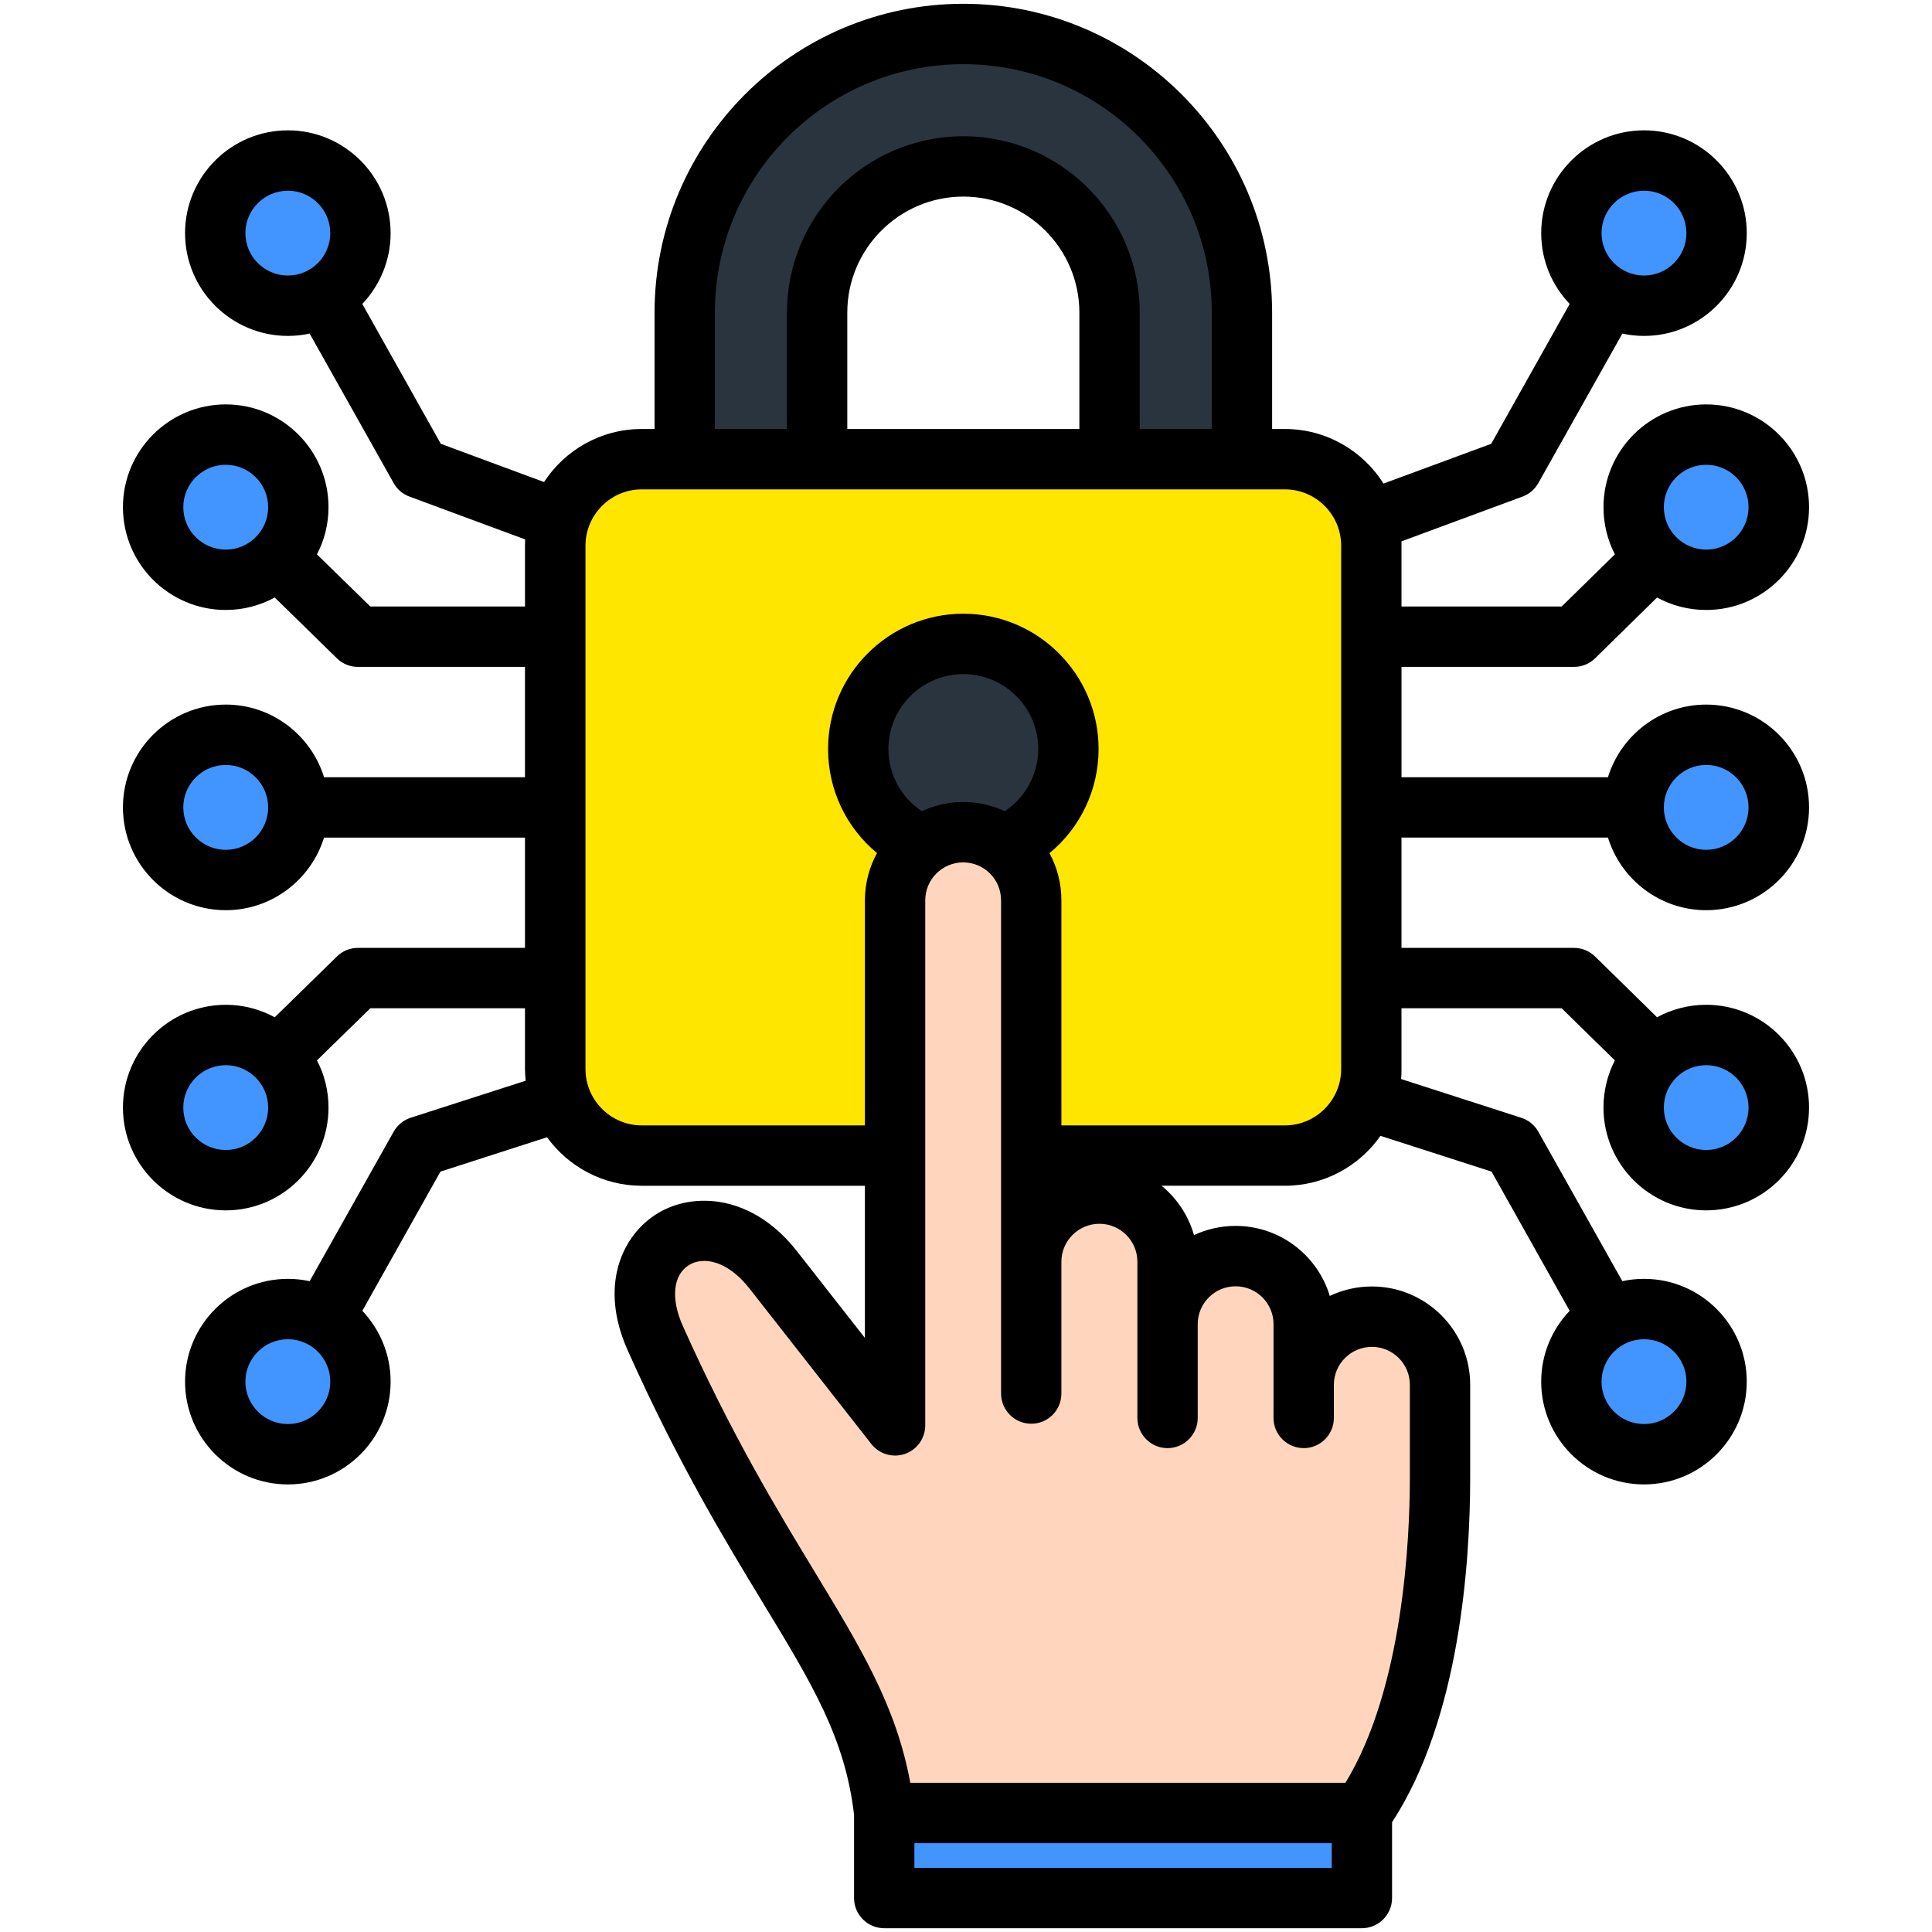
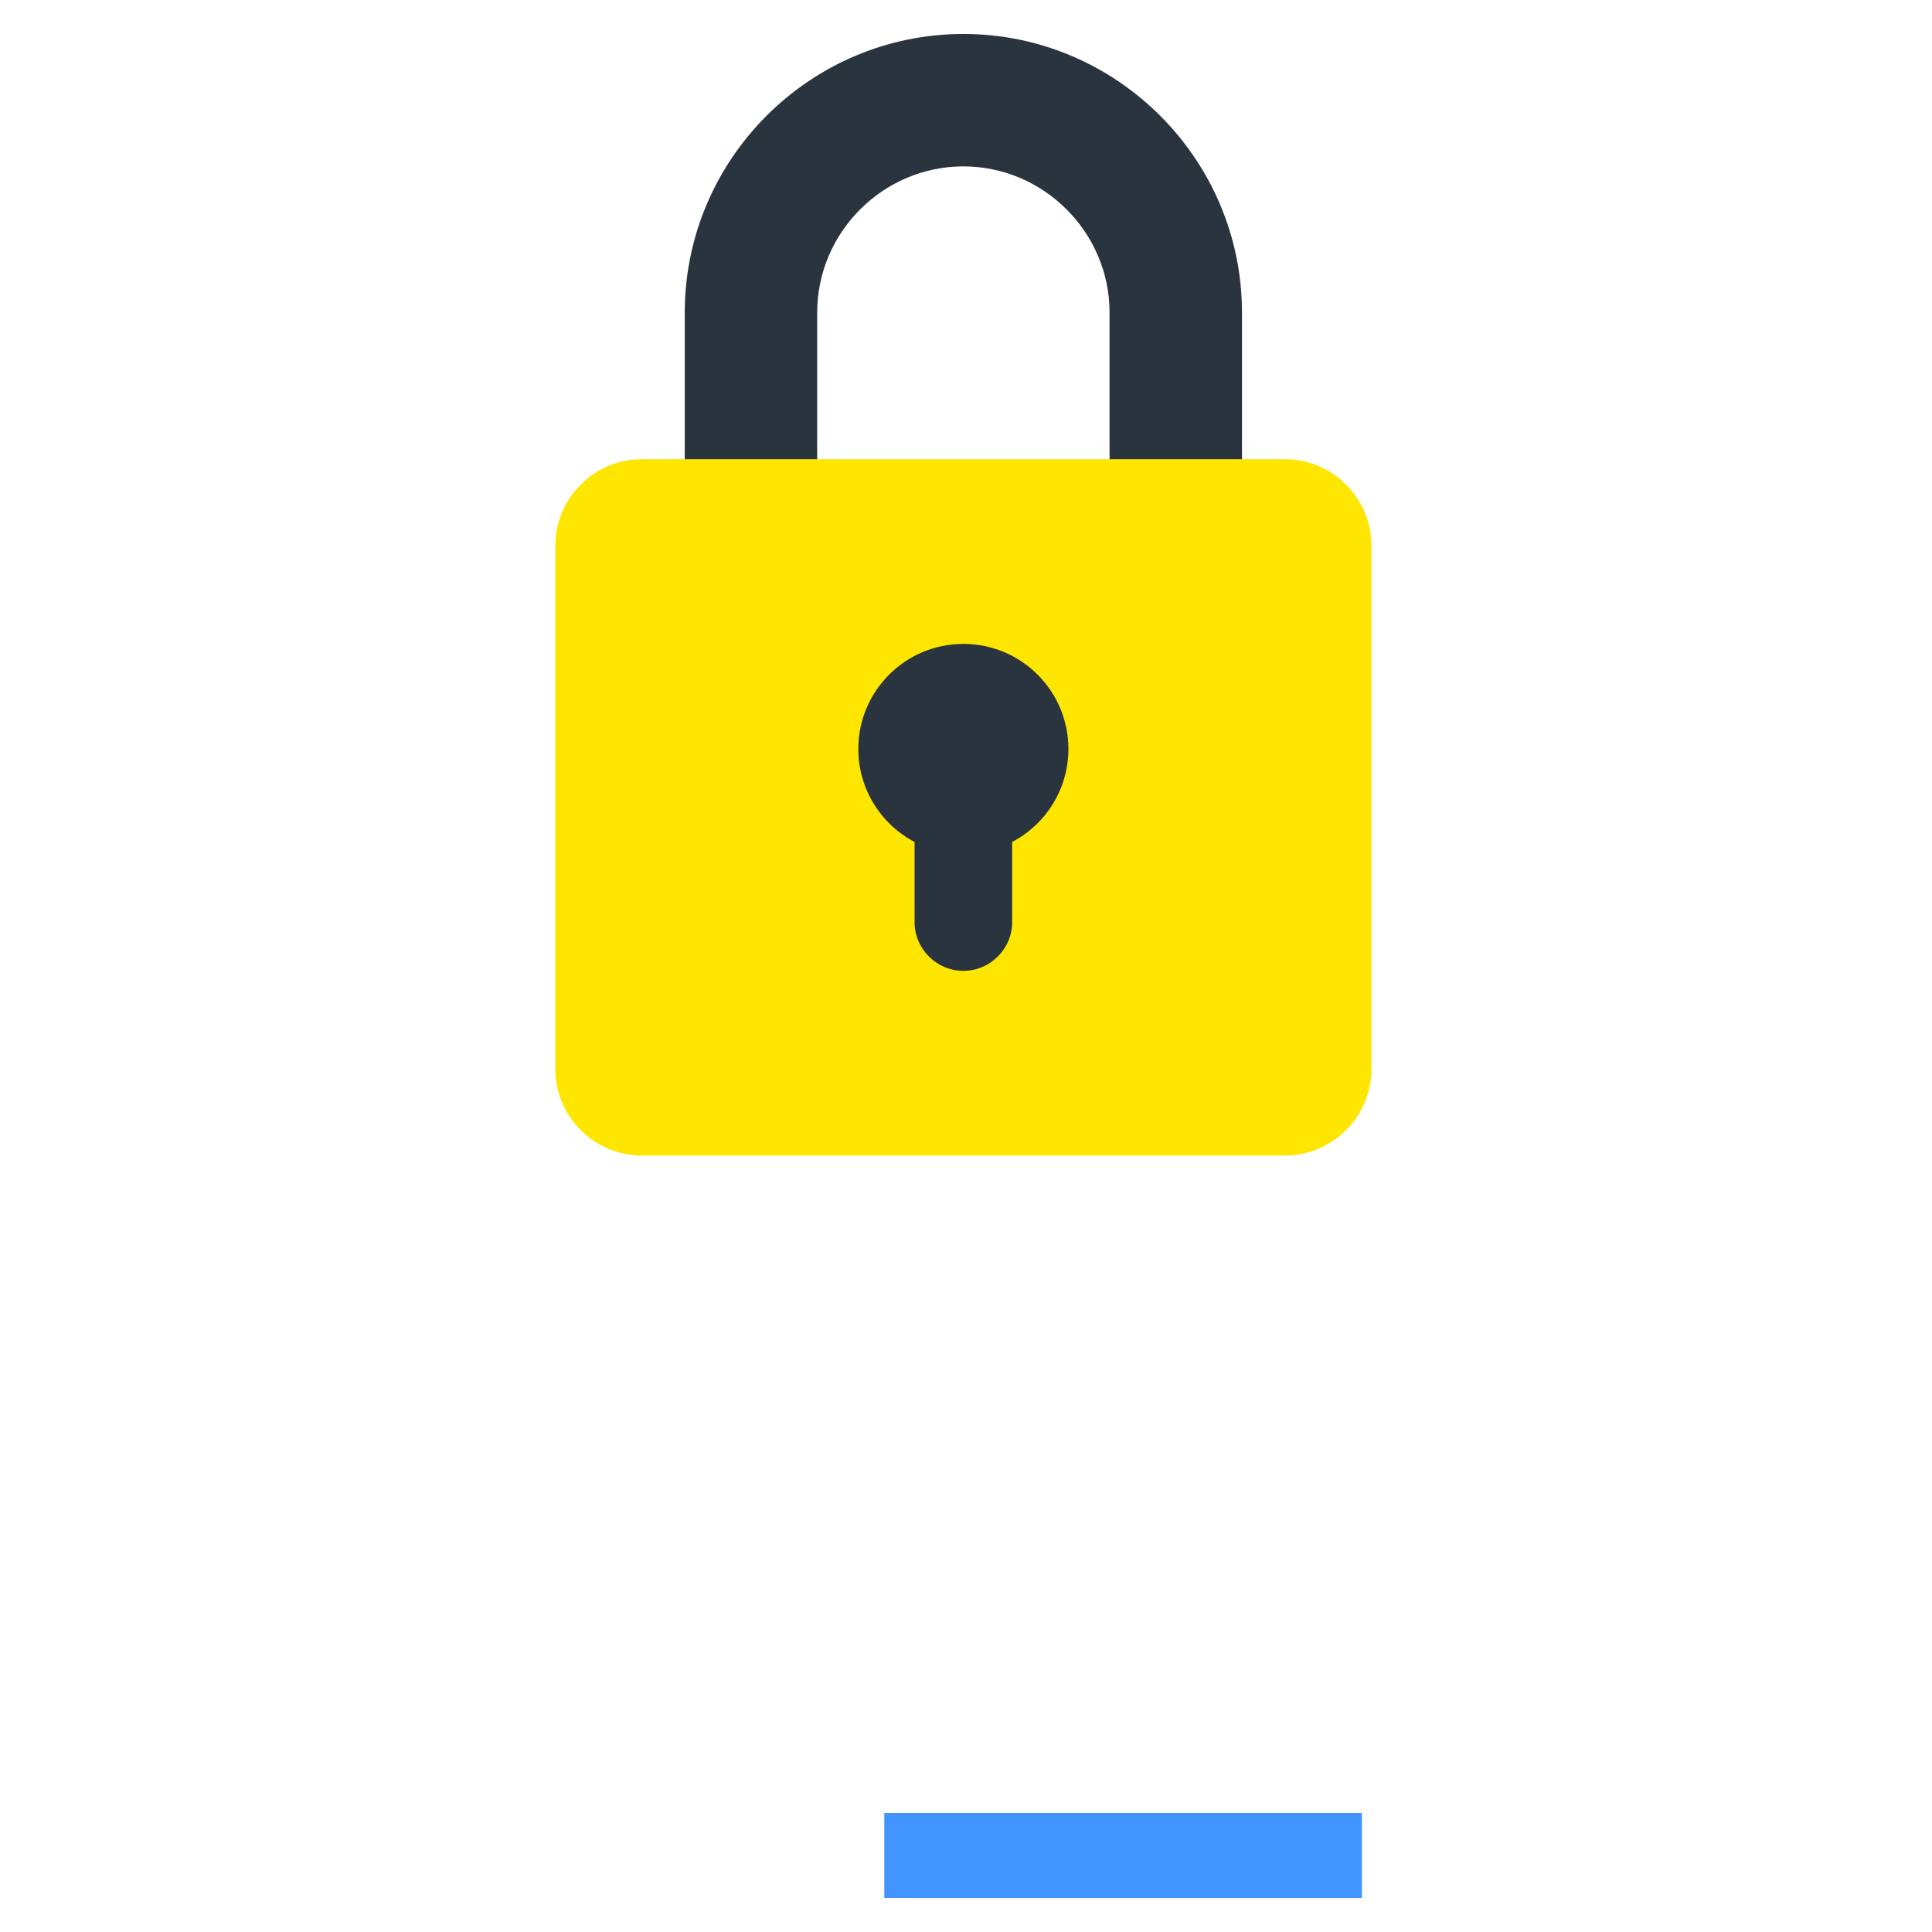
<svg xmlns="http://www.w3.org/2000/svg" id="Layer_1" enable-background="new 0 0 512 512" height="512" viewBox="0 0 512 512" width="512">
  <g clip-rule="evenodd" fill-rule="evenodd">
    <g>
      <g fill="#4294ff">
-         <path d="m79.072 293.519c0-10.627-8.615-19.242-19.242-19.242-10.626 0-19.241 8.615-19.241 19.242s8.615 19.242 19.241 19.242c10.627 0 19.242-8.615 19.242-19.242zm0-79.557c0 10.627-8.615 19.241-19.242 19.241-10.626 0-19.241-8.615-19.241-19.241 0-10.627 8.615-19.242 19.241-19.242 10.627 0 19.242 8.615 19.242 19.242zm16.471 152.183c0-10.627-8.615-19.241-19.242-19.241s-19.242 8.615-19.242 19.241c0 10.627 8.615 19.242 19.242 19.242s19.242-8.615 19.242-19.242zm0-304.366c0 10.627-8.615 19.242-19.242 19.242s-19.242-8.615-19.242-19.242 8.615-19.242 19.242-19.242 19.242 8.615 19.242 19.242zm-16.471 72.626c0 10.626-8.615 19.241-19.242 19.241-10.626 0-19.241-8.615-19.241-19.241 0-10.627 8.615-19.242 19.241-19.242 10.627 0 19.242 8.615 19.242 19.242z" />
-         <path d="m432.928 293.519c0-10.627 8.615-19.242 19.241-19.242s19.242 8.615 19.242 19.242-8.615 19.242-19.242 19.242-19.241-8.615-19.241-19.242zm0-79.557c0 10.627 8.615 19.241 19.241 19.241s19.242-8.615 19.242-19.241c0-10.627-8.615-19.242-19.242-19.242s-19.241 8.615-19.241 19.242zm-16.471 152.183c0-10.627 8.615-19.241 19.242-19.241 10.626 0 19.241 8.615 19.241 19.241 0 10.627-8.615 19.242-19.241 19.242-10.627 0-19.242-8.615-19.242-19.242zm0-304.366c0 10.627 8.615 19.242 19.242 19.242 10.626 0 19.241-8.615 19.241-19.242s-8.615-19.242-19.241-19.242c-10.627 0-19.242 8.615-19.242 19.242zm16.471 72.626c0 10.626 8.615 19.241 19.241 19.241s19.242-8.615 19.242-19.241c0-10.627-8.615-19.242-19.242-19.242s-19.241 8.615-19.241 19.242z" />
-       </g>
+         </g>
      <g>
        <path d="m181.465 156.787h35.095v-73.95c0-21.273 17.469-38.742 38.742-38.742s38.742 17.469 38.742 38.742v73.95h35.095v-73.95c0-40.644-33.192-73.836-73.837-73.836s-73.837 33.191-73.837 73.836z" fill="#29343f" />
        <path d="m170.083 121.692h170.436c12.61 0 22.927 10.317 22.927 22.927v138.688c0 12.61-10.317 22.927-22.927 22.927h-170.436c-12.61 0-22.927-10.317-22.927-22.927v-138.688c0-12.61 10.317-22.927 22.927-22.927z" fill="#ffe600" />
        <path d="m268.231 223.132v21.223c0 7.112-5.818 12.93-12.93 12.93s-12.93-5.818-12.93-12.93v-21.223c-8.862-4.657-14.907-13.95-14.907-24.655 0-15.374 12.463-27.837 27.837-27.837s27.837 12.463 27.837 27.837c0 10.706-6.045 19.998-14.907 24.655z" fill="#29343f" />
      </g>
      <g>
-         <path d="m360.913 480.461c17.989-25.648 20.707-67.699 20.707-88.977l.002-24.508c0-9.929-8.123-18.052-18.052-18.052s-18.052 8.124-18.052 18.052v-16.052c0-9.928-8.123-18.051-18.052-18.051s-18.051 8.124-18.051 18.051v-16.56c0-9.928-8.123-18.052-18.052-18.052s-18.052 8.124-18.052 18.052l.001-95.779c0-9.928-8.123-18.052-18.052-18.052s-18.052 8.123-18.052 18.052v139.152l-32.304-41.221c-16.763-21.39-42.403-6.851-31.266 18.052 30.572 68.358 56.359 86.945 60.705 125.894v22.539h126.568v-22.54z" fill="#ffd6bd" />
        <path d="m234.346 480.461h126.568v22.539h-126.568z" fill="#4294ff" />
      </g>
    </g>
-     <path d="m355.422 283.308c0 8.23-6.697 14.932-14.904 14.932h-59.238v-59.649c0-4.523-1.132-8.773-3.16-12.484 8.16-6.716 13.017-16.776 13.017-27.629 0-19.757-16.083-35.84-35.845-35.84s-35.845 16.083-35.845 35.84c0 10.82 4.811 20.861 12.97 27.591-2.028 3.721-3.207 7.98-3.207 12.522v59.649h-59.144c-8.207 0-14.904-6.702-14.904-14.932v-138.687c0-8.23 6.697-14.932 14.904-14.932h170.452c8.207 0 14.904 6.702 14.904 14.932zm-27.968 57.574c-5.565 0-10.046 4.5-10.046 10.046v24.841c0 4.419-3.584 7.999-8.018 7.999-4.386 0-7.971-3.58-7.971-7.999v-41.401c0-5.546-4.528-10.055-10.046-10.055-5.565 0-10.093 4.509-10.093 10.055v34.93c0 4.41-3.537 8.004-7.971 8.004-4.433 0-8.018-3.594-8.018-8.004v-130.706c0-5.551-4.48-10.051-10.046-10.051-5.518 0-10.046 4.5-10.046 10.051v139.148c0 3.41-2.169 6.447-5.377 7.561-3.254 1.108-6.791.061-8.914-2.632l-32.308-41.221c-5.848-7.438-12.216-8.499-15.941-6.24-4.292 2.57-4.952 8.881-1.745 16.093 12.923 28.888 25.139 49.008 34.949 65.181 12.357 20.389 21.648 35.708 25.374 55.979h115.317c15.328-25.101 17.073-64.61 17.073-80.972v-24.511c0-5.537-4.528-10.046-10.046-10.046-5.565 0-10.093 4.509-10.093 10.046v8.791c0 4.419-3.585 7.999-7.971 7.999-4.434 0-8.018-3.58-8.018-7.999v-24.841c.001-5.547-4.479-10.046-10.045-10.046zm-85.132 154.118v-6.542h110.6v6.542zm23.96-280.009c5.471-3.66 8.867-9.81 8.867-16.512 0-10.937-8.914-19.837-19.856-19.837s-19.856 8.9-19.856 19.837c0 6.693 3.349 12.833 8.867 16.493 3.301-1.561 7.027-2.434 10.942-2.434 3.961 0 7.687.882 11.036 2.453zm19.762-101.305h-61.502v-30.845c0-16.951 13.819-30.742 30.751-30.742s30.751 13.791 30.751 30.742zm-96.593-30.845v30.846h19.102v-30.846c0-25.771 20.941-46.74 46.74-46.74 25.752 0 46.74 20.969 46.74 46.74v30.846h19.102v-30.846c0-36.302-29.525-65.841-65.841-65.841-36.318 0-65.843 29.539-65.843 65.841zm262.705 199.439c6.226 0 11.225 5.042 11.225 11.239 0 6.202-5 11.239-11.225 11.239-6.178 0-11.225-5.037-11.225-11.239 0-6.197 5.047-11.239 11.225-11.239zm-5.235 83.872c0 6.197-5.047 11.235-11.225 11.235-6.226 0-11.272-5.037-11.272-11.235 0-6.202 5.047-11.244 11.272-11.244 6.178 0 11.225 5.042 11.225 11.244zm-370.617 11.235c-6.226 0-11.272-5.037-11.272-11.235 0-6.202 5.047-11.244 11.272-11.244 6.179 0 11.225 5.042 11.225 11.244 0 6.197-5.046 11.235-11.225 11.235zm-16.46-72.628c-6.226 0-11.272-5.037-11.272-11.239 0-6.197 5.047-11.239 11.272-11.239 6.178 0 11.225 5.042 11.225 11.239 0 6.201-5.047 11.239-11.225 11.239zm0-79.548c-6.226 0-11.272-5.051-11.272-11.239 0-6.202 5.047-11.254 11.272-11.254 6.178 0 11.225 5.051 11.225 11.254 0 6.188-5.047 11.239-11.225 11.239zm0-79.561c-6.226 0-11.272-5.042-11.272-11.239 0-6.202 5.047-11.239 11.272-11.239 6.178 0 11.225 5.037 11.225 11.239 0 6.197-5.047 11.239-11.225 11.239zm5.188-83.868c0-6.202 5.047-11.244 11.272-11.244 6.179 0 11.225 5.042 11.225 11.244 0 6.197-5.047 11.235-11.225 11.235-6.226 0-11.272-5.038-11.272-11.235zm370.664-11.244c6.178 0 11.225 5.042 11.225 11.244 0 6.197-5.047 11.235-11.225 11.235-6.226 0-11.272-5.037-11.272-11.235 0-6.202 5.046-11.244 11.272-11.244zm16.46 72.633c6.226 0 11.225 5.037 11.225 11.239 0 6.197-5 11.239-11.225 11.239-6.178 0-11.225-5.042-11.225-11.239 0-6.202 5.047-11.239 11.225-11.239zm0 79.547c6.226 0 11.225 5.051 11.225 11.254 0 6.188-5 11.239-11.225 11.239-6.178 0-11.225-5.051-11.225-11.239 0-6.202 5.047-11.254 11.225-11.254zm-26.034 19.253c3.443 11.117 13.819 19.238 26.034 19.238 15.046 0 27.261-12.22 27.261-27.237 0-15.031-12.216-27.251-27.261-27.251-12.215 0-22.591 8.117-26.034 19.248h-54.711v-29.237h45.702c2.123 0 4.103-.821 5.613-2.283l16.413-16.106c3.868 2.108 8.301 3.306 13.017 3.306 15.046 0 27.261-12.215 27.261-27.237s-12.216-27.242-27.261-27.242c-14.998 0-27.214 12.22-27.214 27.242 0 4.499 1.085 8.749 3.019 12.498l-14.102 13.819h-42.448v-16.107c0-.391 0-.773 0-1.16l32.072-11.862c1.792-.66 3.254-1.929 4.198-3.589l22.262-39.613c1.839.41 3.773.623 5.754.623 14.998 0 27.214-12.22 27.214-27.238 0-15.022-12.215-27.242-27.214-27.242-15.046 0-27.261 12.22-27.261 27.242 0 7.268 2.877 13.876 7.546 18.767l-20.799 37.062-28.534 10.537c-5.471-8.669-15.139-14.461-26.129-14.461h-3.396v-30.847c0-45.131-36.694-81.839-81.83-81.839s-81.83 36.708-81.83 81.839v30.846h-3.396c-10.848 0-20.375 5.603-25.893 14.055l-27.355-10.131-20.801-37.062c4.622-4.891 7.499-11.499 7.499-18.767 0-15.022-12.215-27.242-27.214-27.242-15.045 0-27.261 12.22-27.261 27.242 0 15.017 12.216 27.238 27.261 27.238 1.981 0 3.915-.212 5.754-.623l22.262 39.613c.896 1.66 2.405 2.929 4.197 3.589l30.657 11.348c0 .552-.047 1.113-.047 1.674v16.107h-40.986l-14.149-13.819c1.981-3.75 3.066-7.999 3.066-12.498 0-15.022-12.216-27.242-27.214-27.242-15.045 0-27.261 12.22-27.261 27.242s12.216 27.237 27.261 27.237c4.669 0 9.103-1.198 12.97-3.306l16.46 16.106c1.462 1.462 3.49 2.283 5.565 2.283h44.287v29.237h-53.248c-3.443-11.131-13.819-19.248-26.035-19.248-15.045 0-27.261 12.22-27.261 27.251 0 15.017 12.216 27.237 27.261 27.237 12.215 0 22.592-8.122 26.035-19.238h53.249v29.228h-44.287c-2.075 0-4.103.821-5.565 2.292l-16.46 16.097c-3.868-2.108-8.301-3.306-12.97-3.306-15.045 0-27.261 12.22-27.261 27.237 0 15.022 12.216 27.242 27.261 27.242 14.998 0 27.214-12.22 27.214-27.242 0-4.499-1.085-8.749-3.066-12.499l14.149-13.819h40.986v16.107c0 1.042.094 2.07.189 3.094l-30.515 9.82c-1.886.618-3.49 1.939-4.48 3.698l-22.262 39.609c-1.839-.411-3.773-.618-5.754-.618-15.045 0-27.261 12.22-27.261 27.242 0 15.017 12.216 27.237 27.261 27.237 14.998 0 27.214-12.22 27.214-27.237 0-7.273-2.877-13.88-7.499-18.771l20.705-36.892 28.251-9.107c5.613 7.777 14.81 12.857 25.091 12.857h59.144v40.321l-18.017-22.978c-11.791-15.06-27.355-15.781-36.835-10.084-9.527 5.754-15.706 19.21-8.018 36.34 13.3 29.803 25.799 50.39 35.845 66.94 13.112 21.582 21.79 35.892 24.148 56.144v22.078c0 4.419 3.585 7.999 8.018 7.999h126.542c4.433 0 8.018-3.58 8.018-7.999v-20.092c17.969-27.516 20.705-68.865 20.705-91.419v-24.511c0-14.366-11.697-26.049-26.035-26.049-4.009 0-7.782.901-11.178 2.509-3.207-10.73-13.206-18.559-24.95-18.559-3.915 0-7.688.872-11.036 2.438-1.462-5.198-4.528-9.735-8.584-13.079h32.685c10.47 0 19.715-5.24 25.327-13.23l29.43 9.48 20.705 36.892c-4.669 4.891-7.546 11.499-7.546 18.771 0 15.017 12.216 27.237 27.261 27.237 14.998 0 27.214-12.22 27.214-27.237 0-15.022-12.215-27.242-27.214-27.242-1.981 0-3.915.207-5.754.618l-22.262-39.609c-.99-1.759-2.594-3.08-4.528-3.698l-31.836-10.263c.094-.868.094-1.759.094-2.651v-16.107h42.448l14.102 13.819c-1.934 3.75-3.019 7.999-3.019 12.499 0 15.022 12.216 27.242 27.214 27.242 15.046 0 27.261-12.22 27.261-27.242 0-15.017-12.216-27.237-27.261-27.237-4.716 0-9.15 1.198-13.017 3.306l-16.413-16.097c-1.509-1.471-3.49-2.292-5.613-2.292h-45.702v-29.228h54.711z" />
  </g>
</svg>